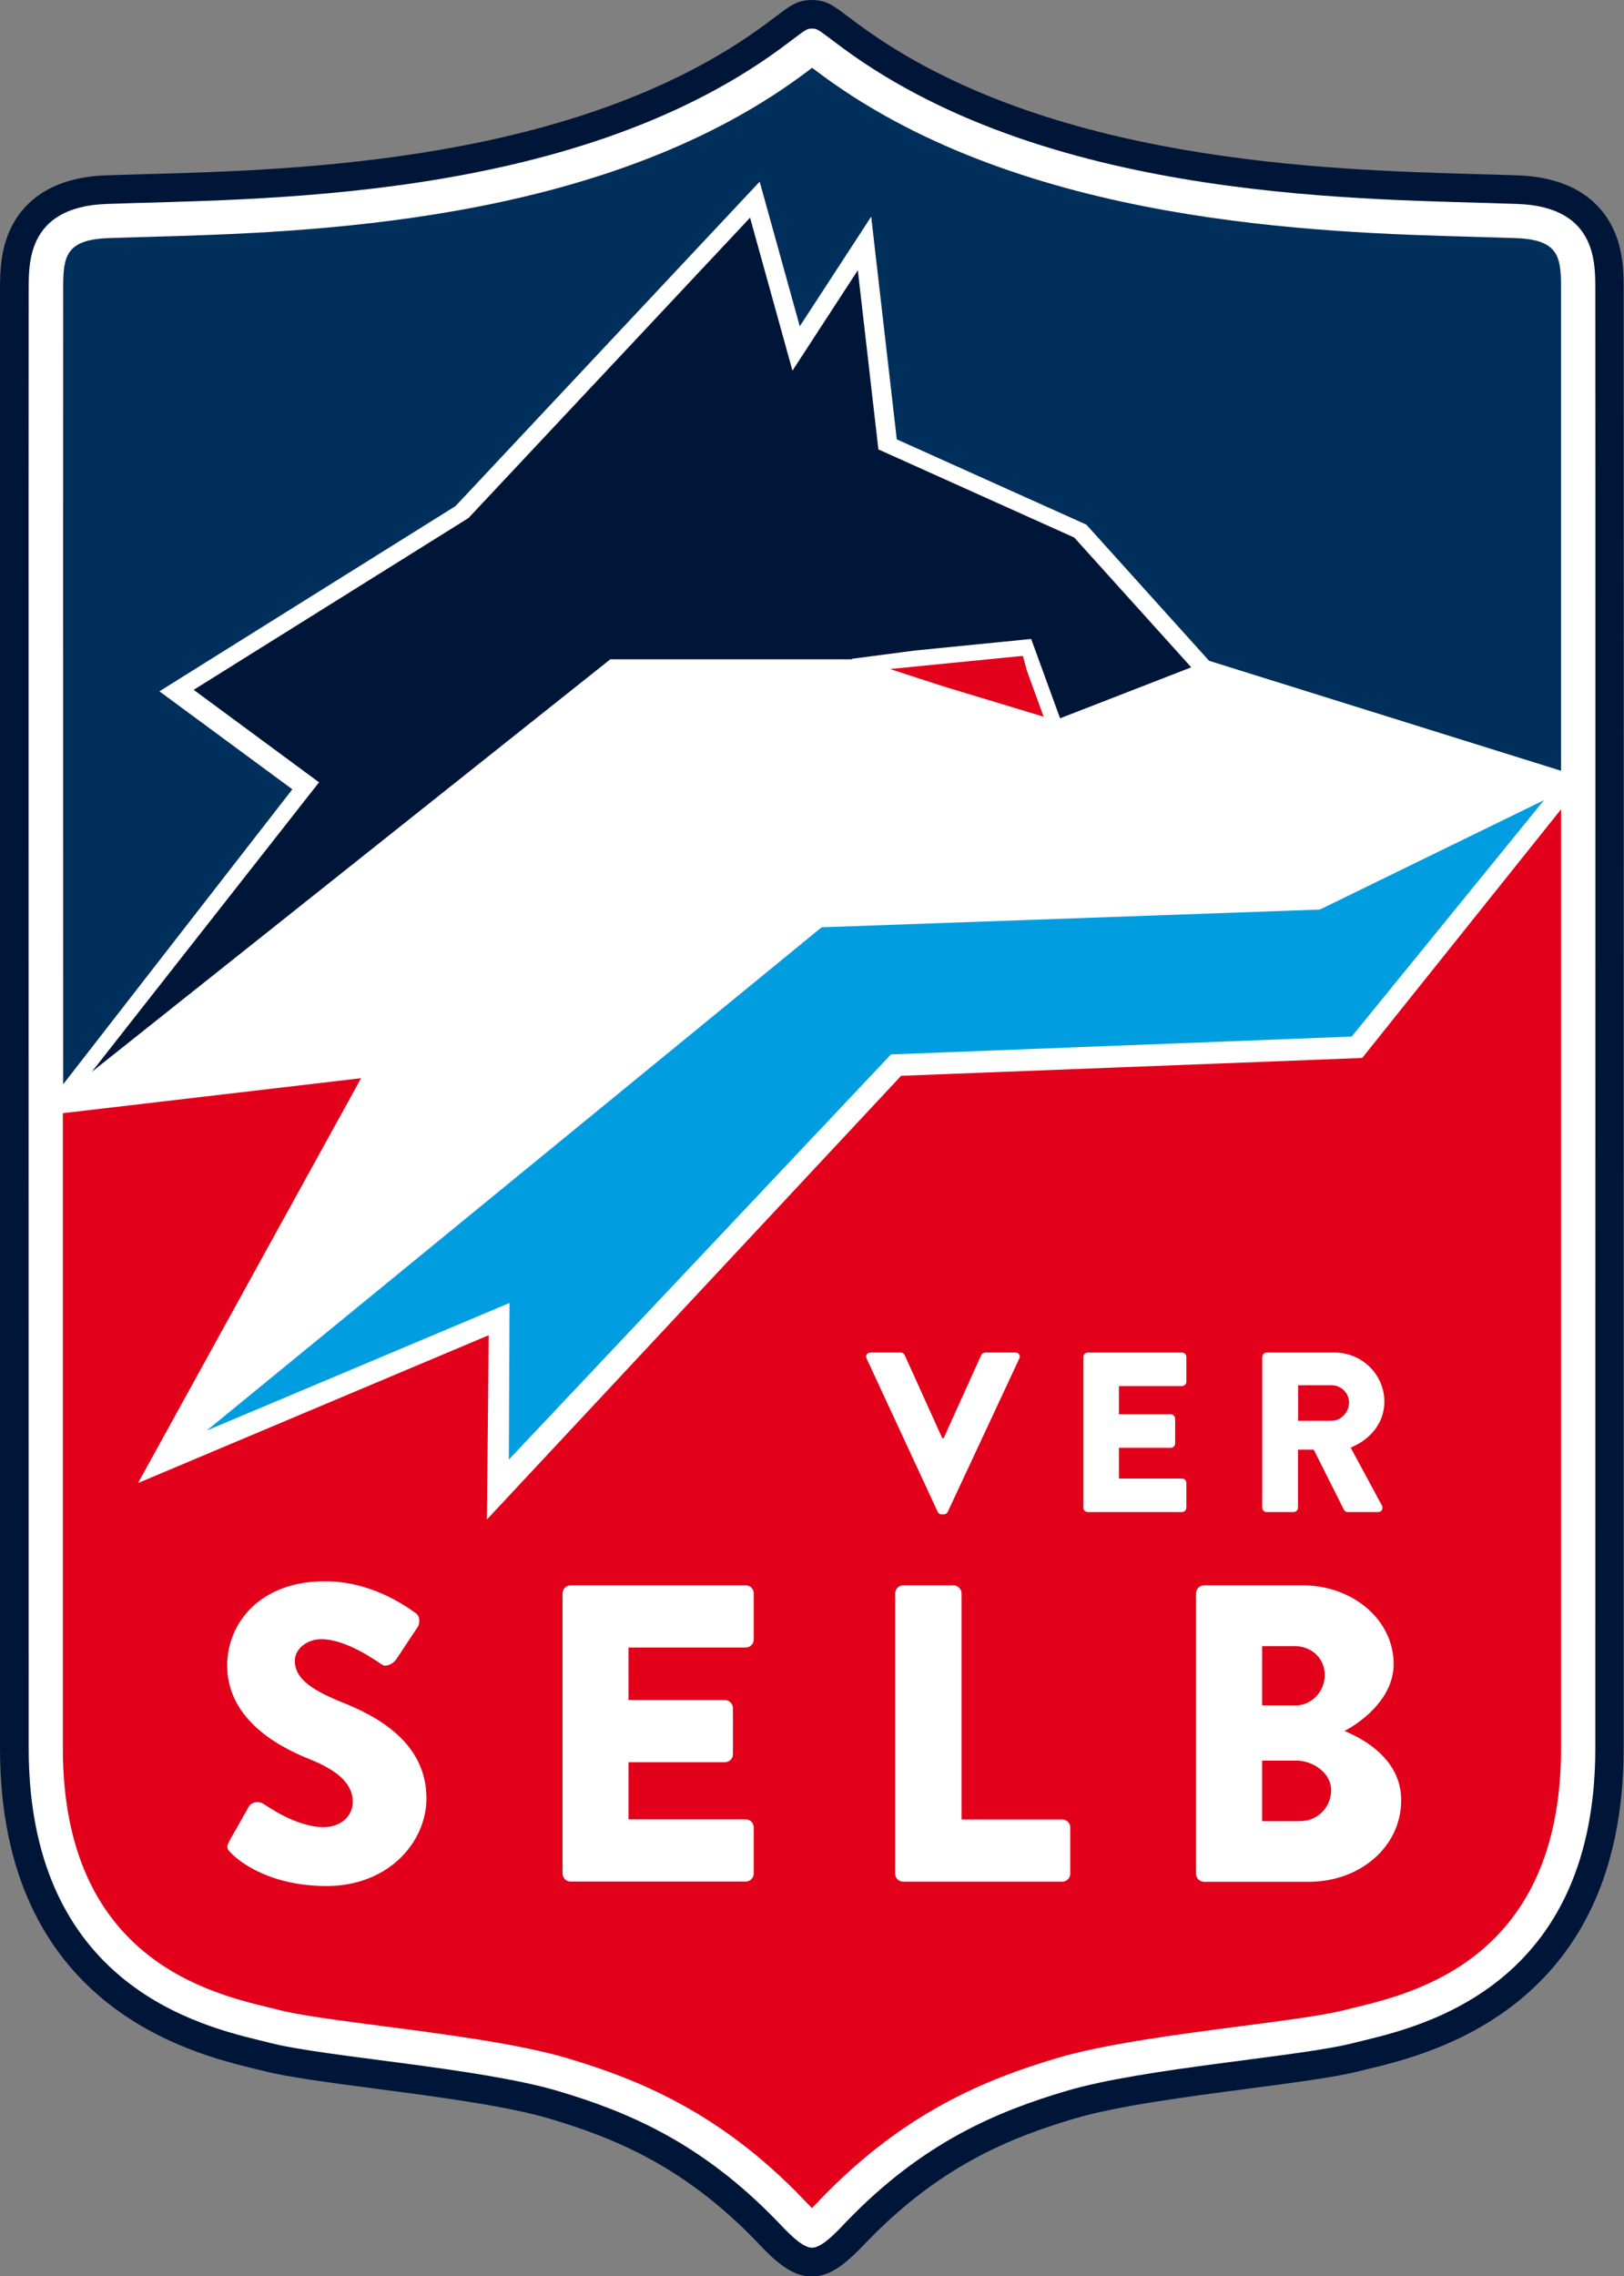
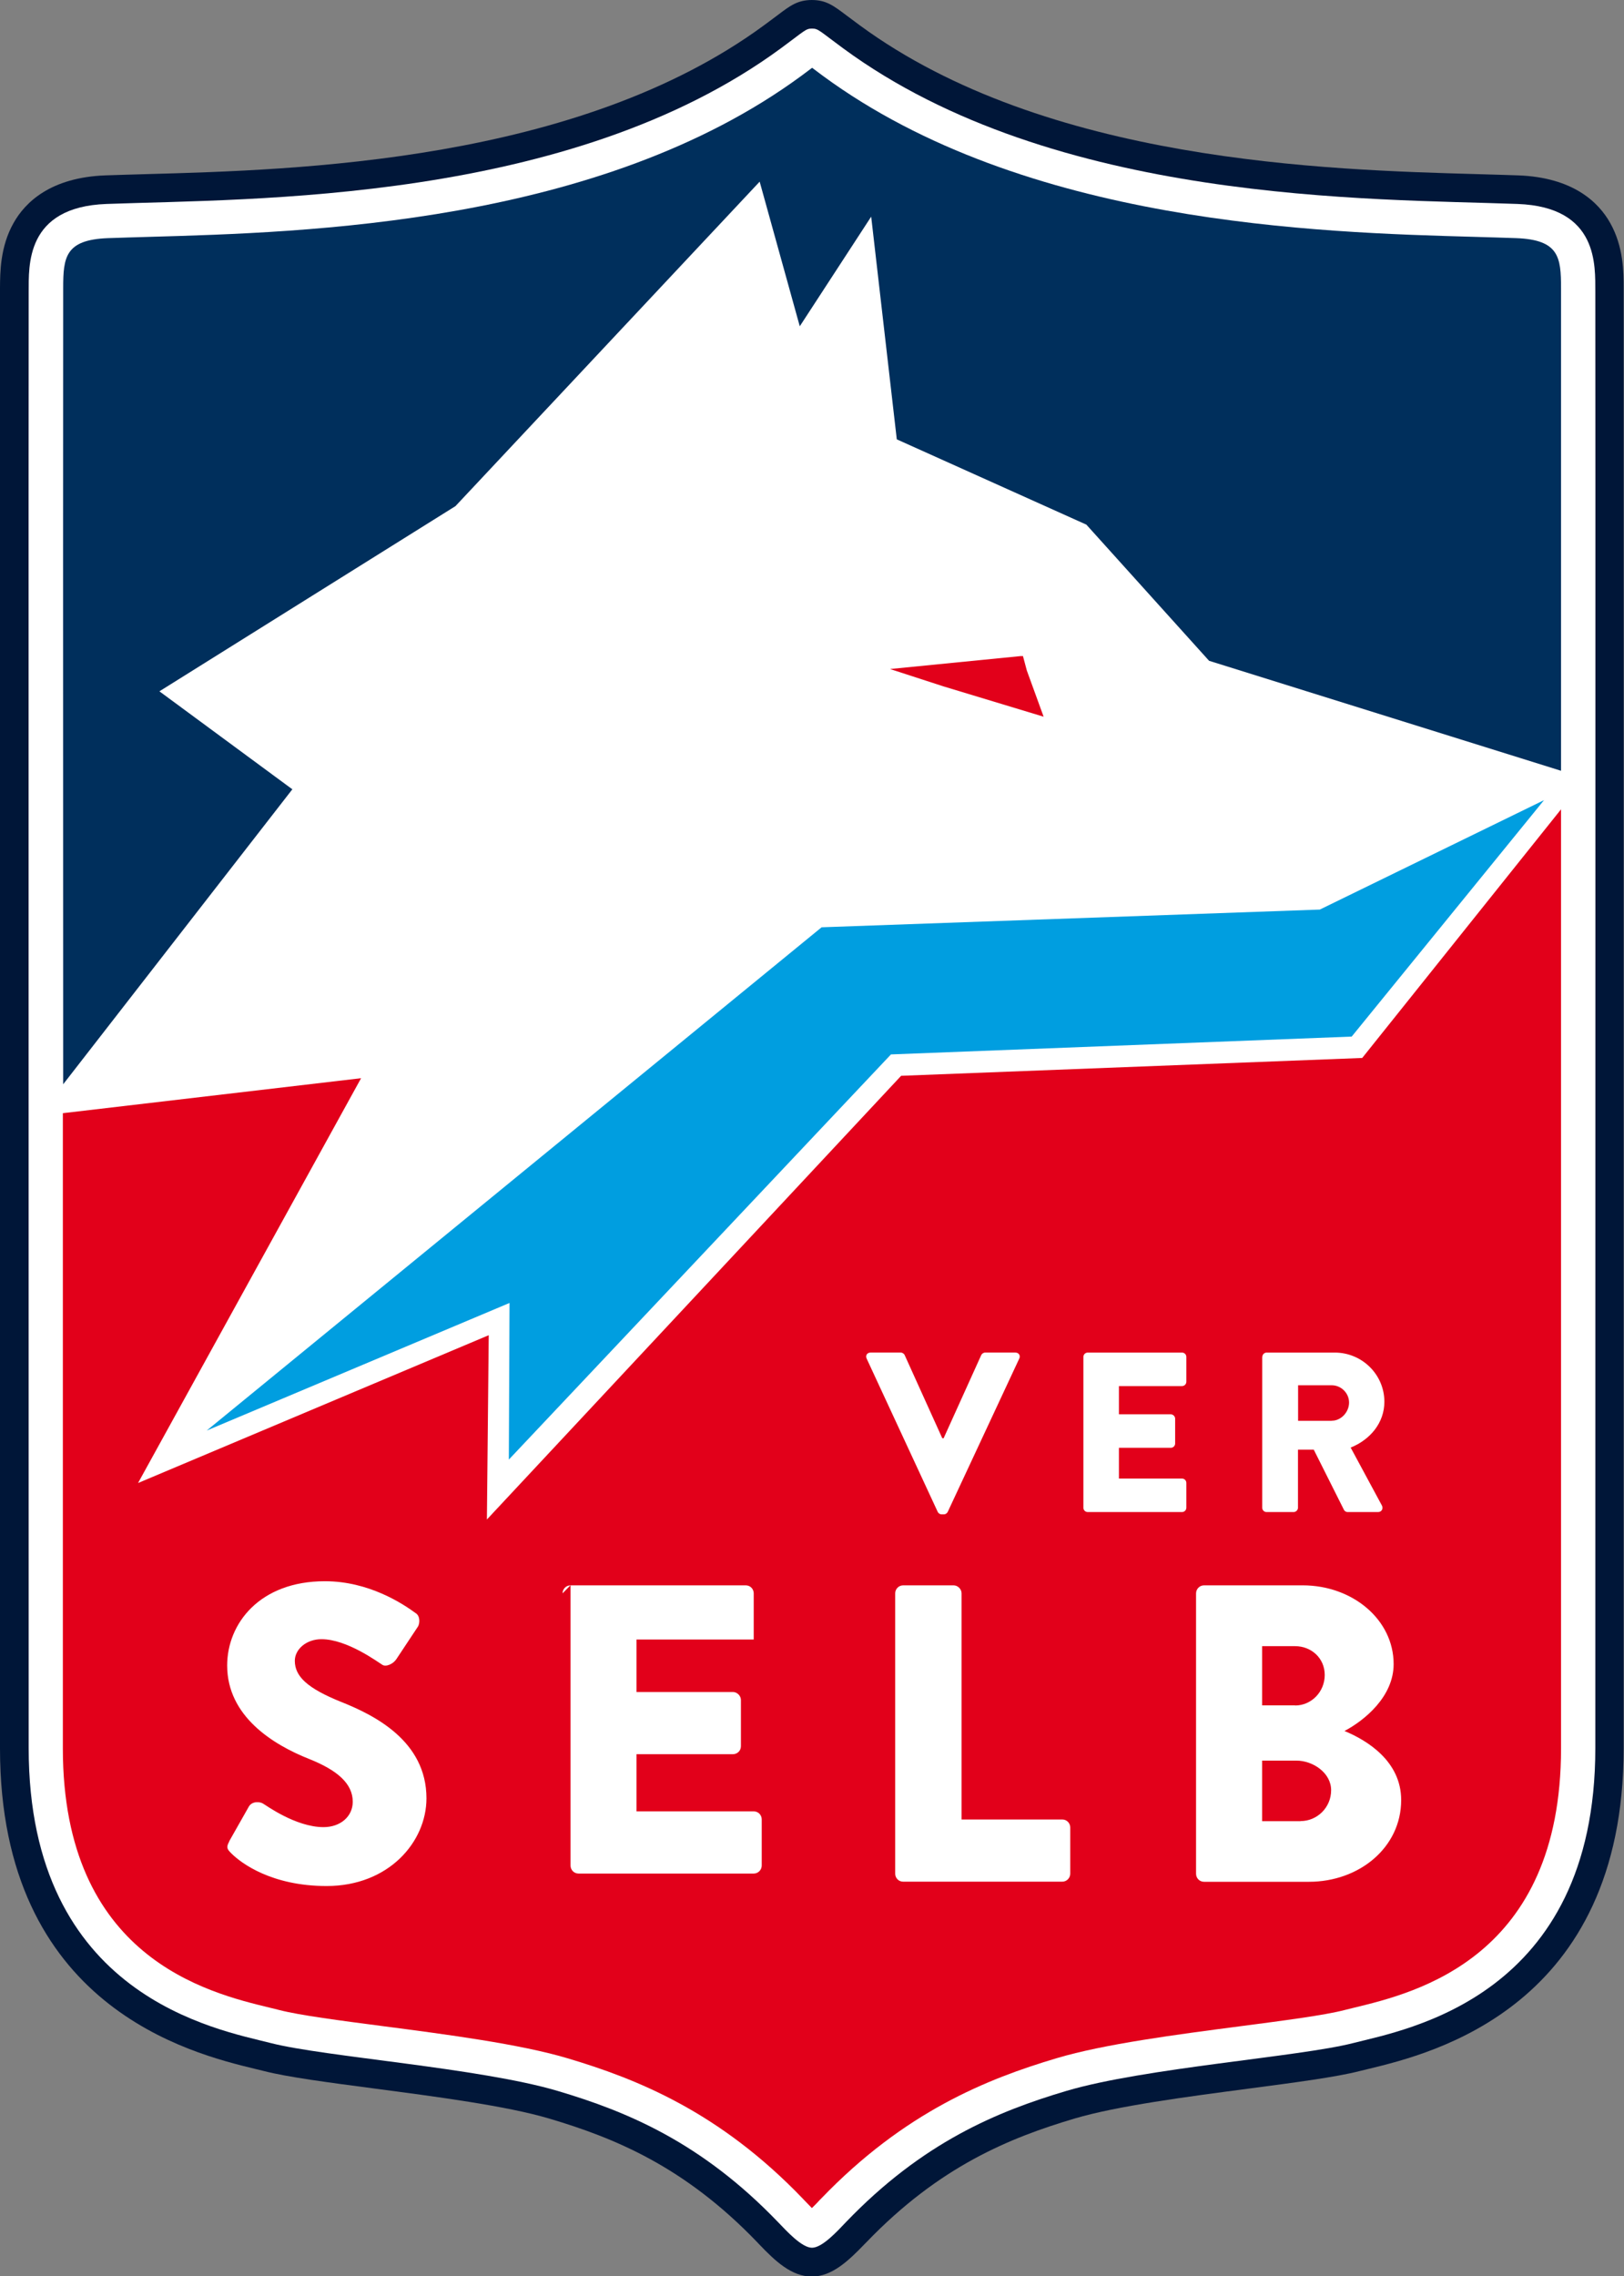
<svg xmlns="http://www.w3.org/2000/svg" id="Ebene_2" viewBox="0 0 142.12 199.11">
  <rect x="0" y="0" width="142.12" height="199.11" fill="#808080" stroke="none" />
  <defs>
    <style>.cls-1{fill:#002f5c;}.cls-2{fill:#001638;}.cls-3{fill:#fff;}.cls-4{fill:#009ee0;}.cls-5{fill:#e2001a;}</style>
  </defs>
  <g id="VER_Selb_e.V.">
    <g id="VER_Selb_PANTONE">
      <path id="Fläche_Night_Blue" class="cls-2" d="M71.06,0c-1.26,0-1.92,.5-3,1.32-.3,.23-.69,.52-1.21,.9C50.55,14.18,26.02,14.87,12.83,15.23c-1.3,.04-2.51,.07-3.6,.11-4.81,.18-7.03,2.36-8.04,4.16C.01,21.58,.01,23.84,0,25.2v.31c-.02,1.82,0,58.6,0,96.17v31.25c0,22.63,16.79,26.69,22.3,28.03,.29,.07,.55,.13,.78,.19,2.11,.54,5.64,1,9.73,1.54,5.39,.71,11.51,1.51,15.25,2.62,5.68,1.69,11.81,4.16,18.2,10.81l.16,.17c1.43,1.5,2.86,2.84,4.62,2.84s3.2-1.36,4.65-2.87l.14-.14c6.39-6.64,12.52-9.12,18.2-10.81,3.75-1.11,9.86-1.91,15.25-2.62,4.09-.54,7.62-1,9.73-1.54,.23-.06,.49-.12,.78-.19,5.52-1.34,22.3-5.4,22.3-28.03v-31.25c0-37.57,.01-94.34,0-96.17v-.31c0-1.35,0-3.61-1.18-5.7-1.01-1.8-3.23-3.98-8.04-4.16-1.09-.04-2.3-.07-3.6-.11-13.18-.37-37.72-1.05-54.02-13.01-.51-.38-.9-.67-1.21-.9-1.09-.82-1.74-1.32-3-1.32h0Z" />
      <path id="Fläche_White" class="cls-3" d="M71.06,2.5c-.56,0-.62,.18-2.73,1.73-18.51,13.59-46.32,13.14-59.01,13.61-7.14,.26-6.79,5.47-6.81,7.68-.02,2.47,0,105.61,0,127.39s16.56,24.61,21.2,25.8c4.69,1.2,18.3,2.17,25.08,4.18,6.07,1.8,12.58,4.49,19.29,11.47,.74,.77,2.08,2.25,2.98,2.25s2.24-1.47,2.98-2.25c6.71-6.98,13.22-9.67,19.29-11.47,6.78-2.01,20.39-2.98,25.08-4.18,4.64-1.19,21.2-4.01,21.2-25.8s.02-124.92,0-127.39c-.02-2.22,.33-7.42-6.81-7.68-12.69-.47-40.5-.01-59.01-13.61-2.11-1.55-2.17-1.73-2.73-1.73h0Z" />
      <g id="Wappen_Innen_mit_Wolf">
        <path id="P185_Fläche_unten" class="cls-5" d="M119.21,92.54l-40.35,1.56-36.25,38.81,.16-16.12-30.69,12.93,19.52-35.41-26.1,3.06c0,8.48,0,16.78,0,24.31v31.25c0,18.3,12.68,21.37,18.1,22.68,.31,.08,.6,.14,.85,.21,1.79,.46,5.33,.92,9.08,1.41,5.6,.73,11.94,1.56,16.11,2.8,6.09,1.81,13.31,4.68,20.6,12.27l.17,.18c.15,.16,.39,.41,.64,.66,.27-.26,.53-.53,.67-.69l.15-.15c7.29-7.58,14.51-10.46,20.6-12.27,4.16-1.24,10.51-2.07,16.11-2.8,3.75-.49,7.3-.95,9.08-1.41,.25-.06,.53-.13,.85-.21,5.41-1.31,18.1-4.38,18.1-22.68v-31.25c0-15.44,0-34.11,0-50.89l-17.4,21.75Z" />
        <polygon id="P_Process_Blue_Kopf_unten" class="cls-4" points="71.9 81.11 18.09 125.13 44.59 113.97 44.53 127.67 77.97 92.23 118.29 90.67 135.12 69.99 115.5 79.56 71.9 81.11" />
        <polygon id="P185_Auge" class="cls-5" points="89.52 57.38 89.4 57.4 89.4 57.38 77.89 58.52 82.57 60.04 91.33 62.69 89.86 58.65 89.52 57.38" />
-         <polygon id="P2965_Kopf_oben" class="cls-2" points="74.6 57.67 74.51 57.63 80.09 56.9 90.24 55.89 92.77 62.83 104.25 58.37 94.01 47.02 76.87 39.31 75.07 23.64 69.35 32.42 65.64 19.04 41 45.31 16.95 60.34 27.92 68.43 8.03 93.76 53.41 57.67 74.6 57.67" />
        <path id="P2955_Fläche_oben" class="cls-1" d="M25.57,69.03l-11.62-8.56,25.91-16.2,26.62-28.38,3.51,12.65,6.25-9.59,2.24,19.48,16.59,7.46,10.74,11.91,30.8,9.62c0-22.53,0-40.87,0-41.88v-.35c0-2.69-.18-4.22-3.92-4.36-1.08-.04-2.27-.07-3.55-.11-13.78-.38-39.44-1.1-57.12-14.08-.38-.28-.69-.51-.95-.71-.26,.2-.58,.43-.95,.71-17.68,12.98-43.34,13.69-57.12,14.08-1.28,.04-2.47,.07-3.55,.11-3.74,.14-3.92,1.67-3.92,4.36v.35c-.01,1.4-.01,36.22,0,69.3l20.07-25.82Z" />
      </g>
-       <path id="Typo_White" class="cls-3" d="M75.84,118.83c-.12-.26,.04-.52,.34-.52h2.65c.16,0,.3,.12,.34,.22l3.29,7.27h.12l3.29-7.27c.04-.1,.18-.22,.34-.22h2.65c.3,0,.46,.26,.34,.52l-6.26,13.41c-.06,.12-.18,.22-.34,.22h-.2c-.16,0-.28-.1-.34-.22l-6.22-13.41Zm18.97-.14c0-.2,.16-.38,.38-.38h8.25c.22,0,.38,.18,.38,.38v2.17c0,.2-.16,.38-.38,.38h-5.52v2.47h4.54c.2,0,.38,.18,.38,.38v2.17c0,.22-.18,.38-.38,.38h-4.54v2.69h5.52c.22,0,.38,.18,.38,.38v2.17c0,.2-.16,.38-.38,.38h-8.25c-.22,0-.38-.18-.38-.38v-13.19Zm15.66,0c0-.2,.16-.38,.38-.38h5.96c2.39,0,4.34,1.93,4.34,4.3,0,1.83-1.22,3.31-2.95,4.01l2.73,5.06c.14,.26,0,.58-.34,.58h-2.65c-.16,0-.28-.1-.32-.18l-2.65-5.28h-1.38v5.08c0,.2-.18,.38-.38,.38h-2.37c-.22,0-.38-.18-.38-.38v-13.19Zm6.08,5.58c.82,0,1.51-.76,1.51-1.59s-.7-1.51-1.51-1.51h-2.95v3.11h2.95ZM20.05,161.07l1.74-3.07c.3-.48,1-.41,1.26-.22,.15,.07,2.81,2.04,5.26,2.04,1.48,0,2.56-.93,2.56-2.22,0-1.56-1.3-2.74-3.81-3.74-3.18-1.26-7.18-3.74-7.18-8.18,0-3.67,2.85-7.37,8.55-7.37,3.85,0,6.81,1.96,7.93,2.78,.44,.26,.37,.93,.22,1.18l-1.89,2.85c-.26,.41-.93,.74-1.26,.48-.33-.19-3.04-2.22-5.3-2.22-1.33,0-2.33,.89-2.33,1.89,0,1.37,1.11,2.41,4.04,3.59,2.89,1.15,7.48,3.41,7.48,8.44,0,3.81-3.3,7.67-8.74,7.67-4.81,0-7.48-2-8.33-2.85-.37-.37-.48-.52-.19-1.04Zm29.18-21.7c0-.37,.3-.7,.7-.7h15.33c.41,0,.7,.33,.7,.7v4.04c0,.37-.3,.7-.7,.7h-10.26v4.59h8.44c.37,0,.7,.33,.7,.7v4.04c0,.41-.33,.7-.7,.7h-8.44v5h10.26c.41,0,.7,.33,.7,.7v4.04c0,.37-.3,.7-.7,.7h-15.33c-.41,0-.7-.33-.7-.7v-24.52Zm29.11,0c0-.37,.3-.7,.7-.7h4.41c.37,0,.7,.33,.7,.7v19.78h8.81c.41,0,.7,.33,.7,.7v4.04c0,.37-.3,.7-.7,.7h-13.92c-.41,0-.7-.33-.7-.7v-24.52Zm26.33,0c0-.37,.3-.7,.7-.7h8.63c4.37,0,7.96,3,7.96,6.89,0,2.85-2.56,4.93-4.3,5.85,1.96,.81,4.96,2.63,4.96,6.04,0,4.15-3.67,7.15-8.07,7.15h-9.18c-.41,0-.7-.33-.7-.7v-24.52Zm8.67,9.81c1.41,0,2.59-1.18,2.59-2.67s-1.19-2.52-2.59-2.52h-2.89v5.18h2.89Zm.48,10.11c1.44,0,2.67-1.18,2.67-2.7s-1.59-2.59-3.04-2.59h-3v5.3h3.37Z" />
+       <path id="Typo_White" class="cls-3" d="M75.84,118.83c-.12-.26,.04-.52,.34-.52h2.65c.16,0,.3,.12,.34,.22l3.29,7.27h.12l3.29-7.27c.04-.1,.18-.22,.34-.22h2.65c.3,0,.46,.26,.34,.52l-6.26,13.41c-.06,.12-.18,.22-.34,.22h-.2c-.16,0-.28-.1-.34-.22l-6.22-13.41Zm18.97-.14c0-.2,.16-.38,.38-.38h8.25c.22,0,.38,.18,.38,.38v2.17c0,.2-.16,.38-.38,.38h-5.52v2.47h4.54c.2,0,.38,.18,.38,.38v2.17c0,.22-.18,.38-.38,.38h-4.54v2.69h5.52c.22,0,.38,.18,.38,.38v2.17c0,.2-.16,.38-.38,.38h-8.25c-.22,0-.38-.18-.38-.38v-13.19Zm15.66,0c0-.2,.16-.38,.38-.38h5.96c2.39,0,4.34,1.93,4.34,4.3,0,1.83-1.22,3.31-2.95,4.01l2.73,5.06c.14,.26,0,.58-.34,.58h-2.65c-.16,0-.28-.1-.32-.18l-2.65-5.28h-1.38v5.08c0,.2-.18,.38-.38,.38h-2.37c-.22,0-.38-.18-.38-.38v-13.19Zm6.08,5.58c.82,0,1.51-.76,1.51-1.59s-.7-1.51-1.51-1.51h-2.95v3.11h2.95ZM20.05,161.07l1.74-3.07c.3-.48,1-.41,1.26-.22,.15,.07,2.81,2.04,5.26,2.04,1.48,0,2.56-.93,2.56-2.22,0-1.56-1.3-2.74-3.81-3.74-3.18-1.26-7.18-3.74-7.18-8.18,0-3.67,2.85-7.37,8.55-7.37,3.85,0,6.81,1.96,7.93,2.78,.44,.26,.37,.93,.22,1.18l-1.89,2.85c-.26,.41-.93,.74-1.26,.48-.33-.19-3.04-2.22-5.3-2.22-1.33,0-2.33,.89-2.33,1.89,0,1.37,1.11,2.41,4.04,3.59,2.89,1.15,7.48,3.41,7.48,8.44,0,3.81-3.3,7.67-8.74,7.67-4.81,0-7.48-2-8.33-2.85-.37-.37-.48-.52-.19-1.04Zm29.18-21.7c0-.37,.3-.7,.7-.7h15.33c.41,0,.7,.33,.7,.7v4.04h-10.26v4.59h8.44c.37,0,.7,.33,.7,.7v4.04c0,.41-.33,.7-.7,.7h-8.44v5h10.26c.41,0,.7,.33,.7,.7v4.04c0,.37-.3,.7-.7,.7h-15.33c-.41,0-.7-.33-.7-.7v-24.52Zm29.11,0c0-.37,.3-.7,.7-.7h4.41c.37,0,.7,.33,.7,.7v19.78h8.81c.41,0,.7,.33,.7,.7v4.04c0,.37-.3,.7-.7,.7h-13.92c-.41,0-.7-.33-.7-.7v-24.52Zm26.33,0c0-.37,.3-.7,.7-.7h8.63c4.37,0,7.96,3,7.96,6.89,0,2.85-2.56,4.93-4.3,5.85,1.96,.81,4.96,2.63,4.96,6.04,0,4.15-3.67,7.15-8.07,7.15h-9.18c-.41,0-.7-.33-.7-.7v-24.52Zm8.67,9.81c1.41,0,2.59-1.18,2.59-2.67s-1.19-2.52-2.59-2.52h-2.89v5.18h2.89Zm.48,10.11c1.44,0,2.67-1.18,2.67-2.7s-1.59-2.59-3.04-2.59h-3v5.3h3.37Z" />
    </g>
  </g>
</svg>